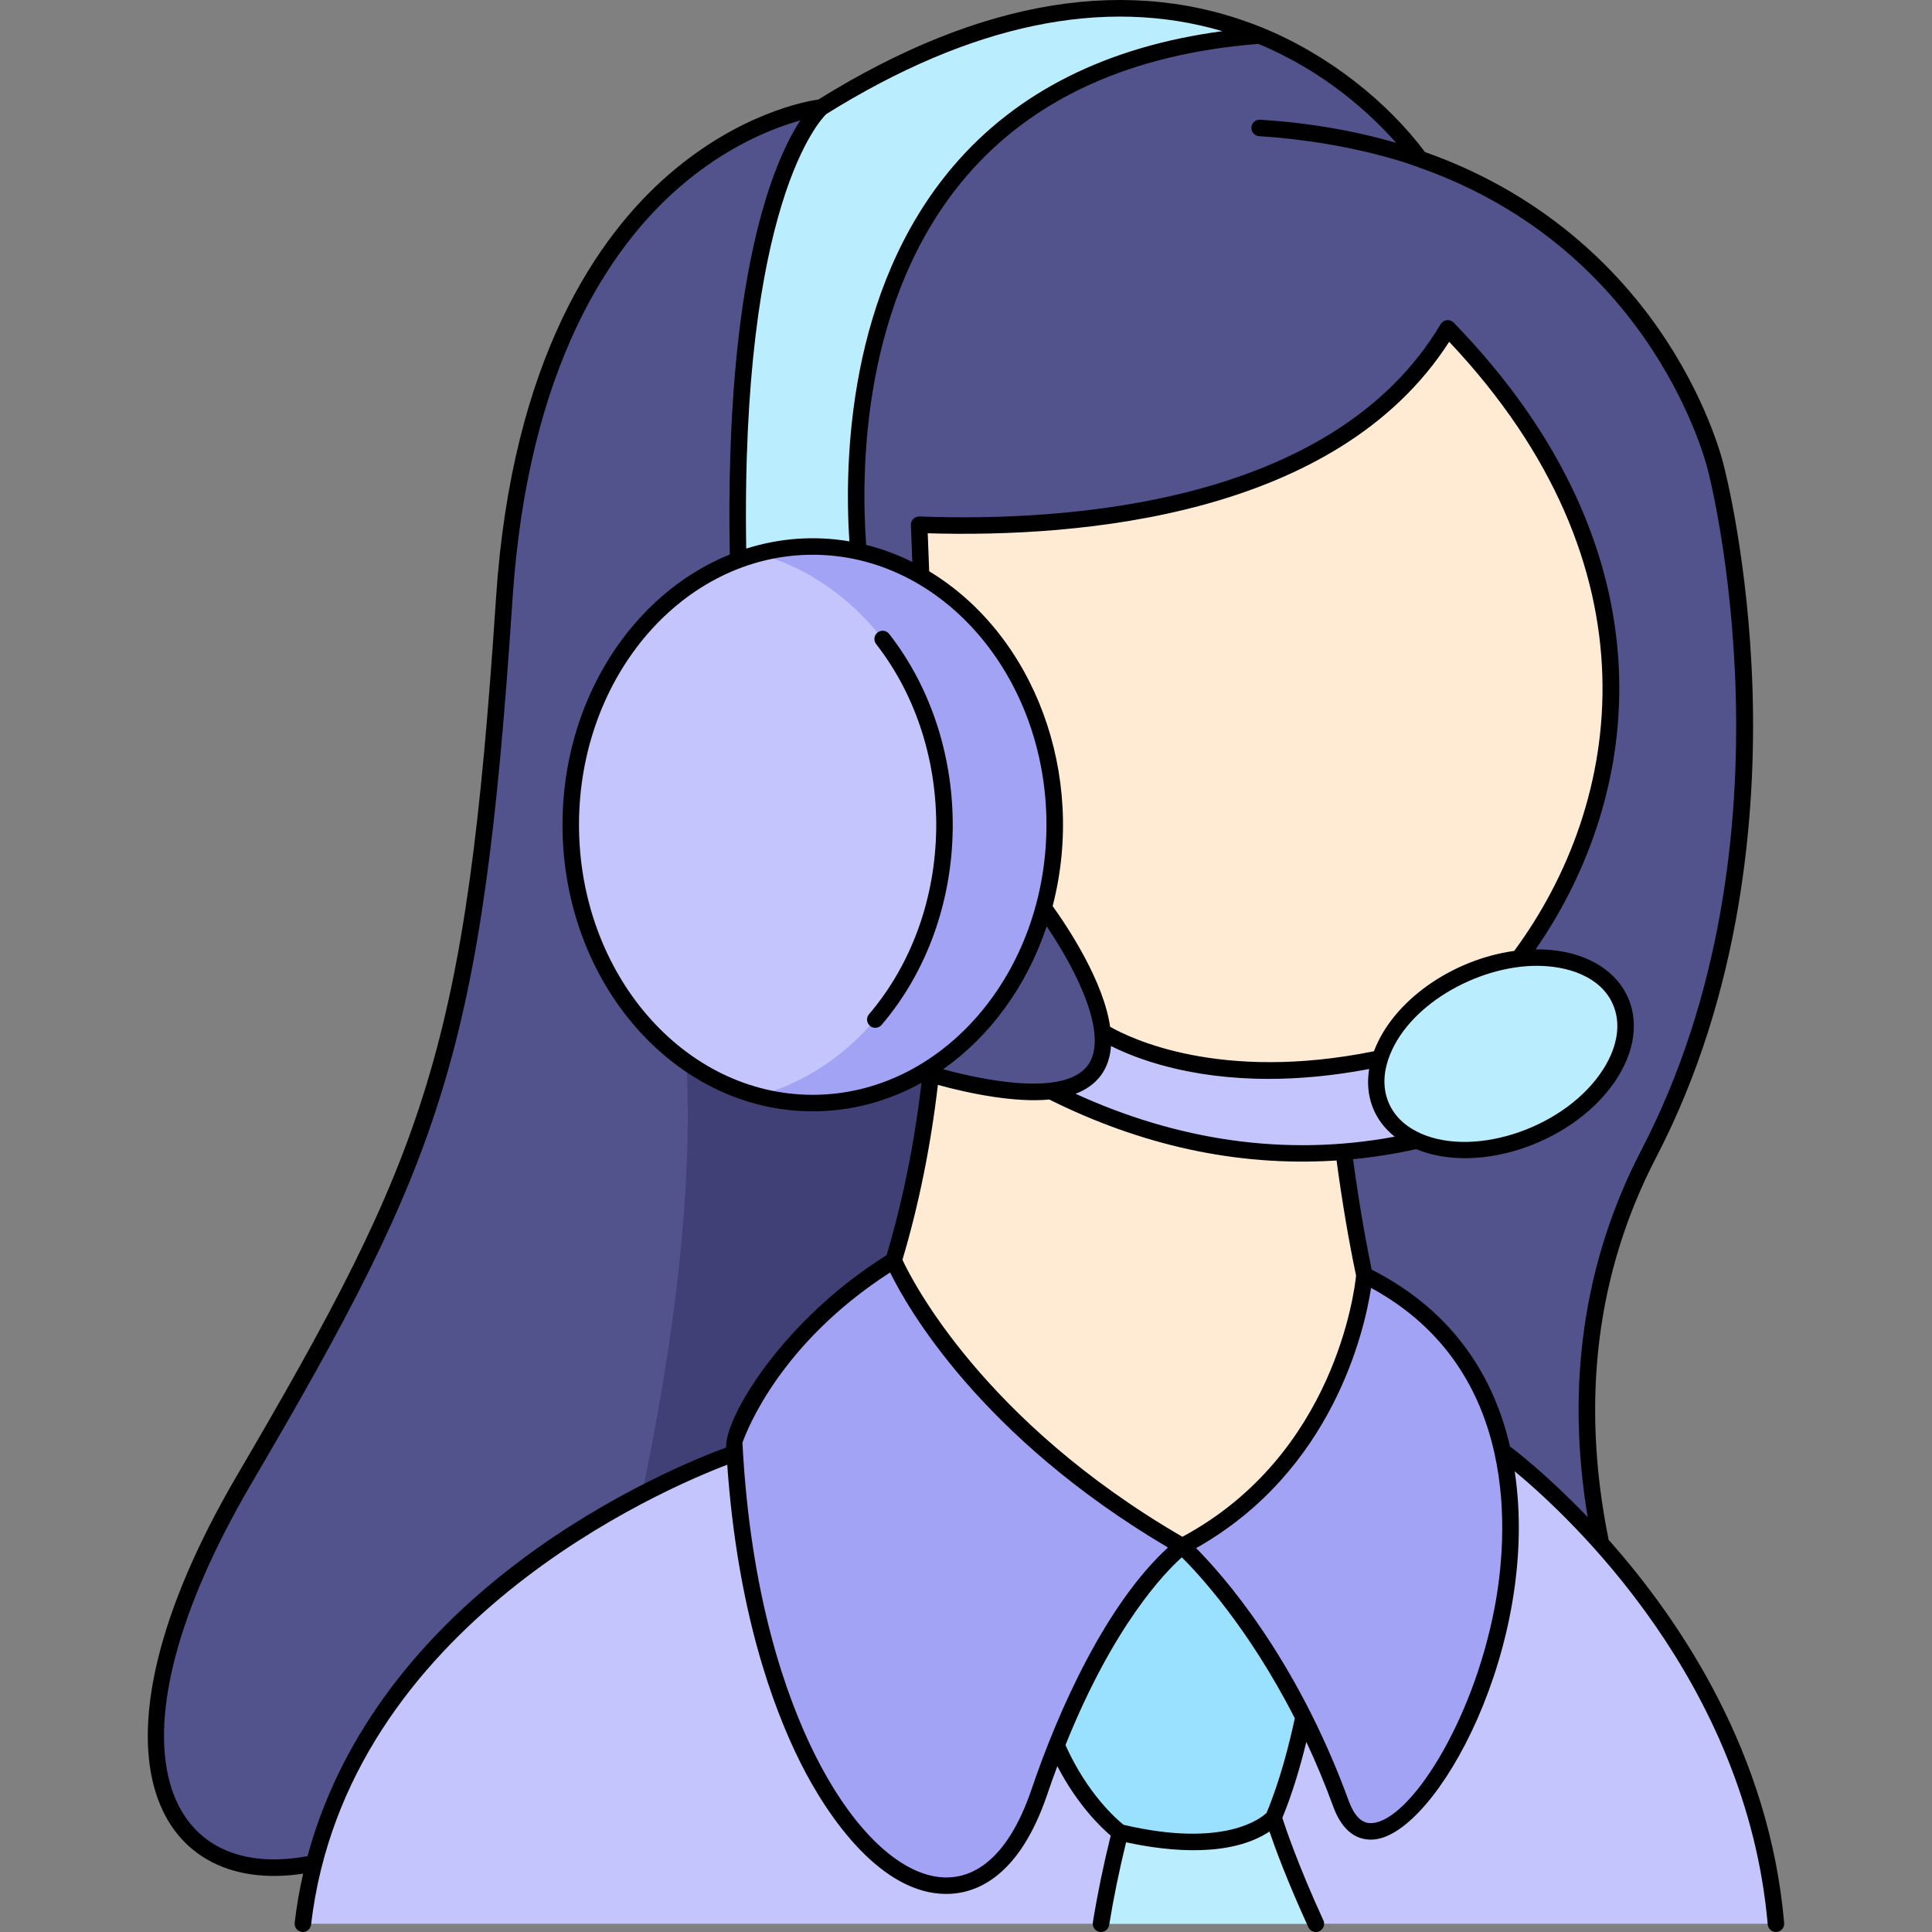
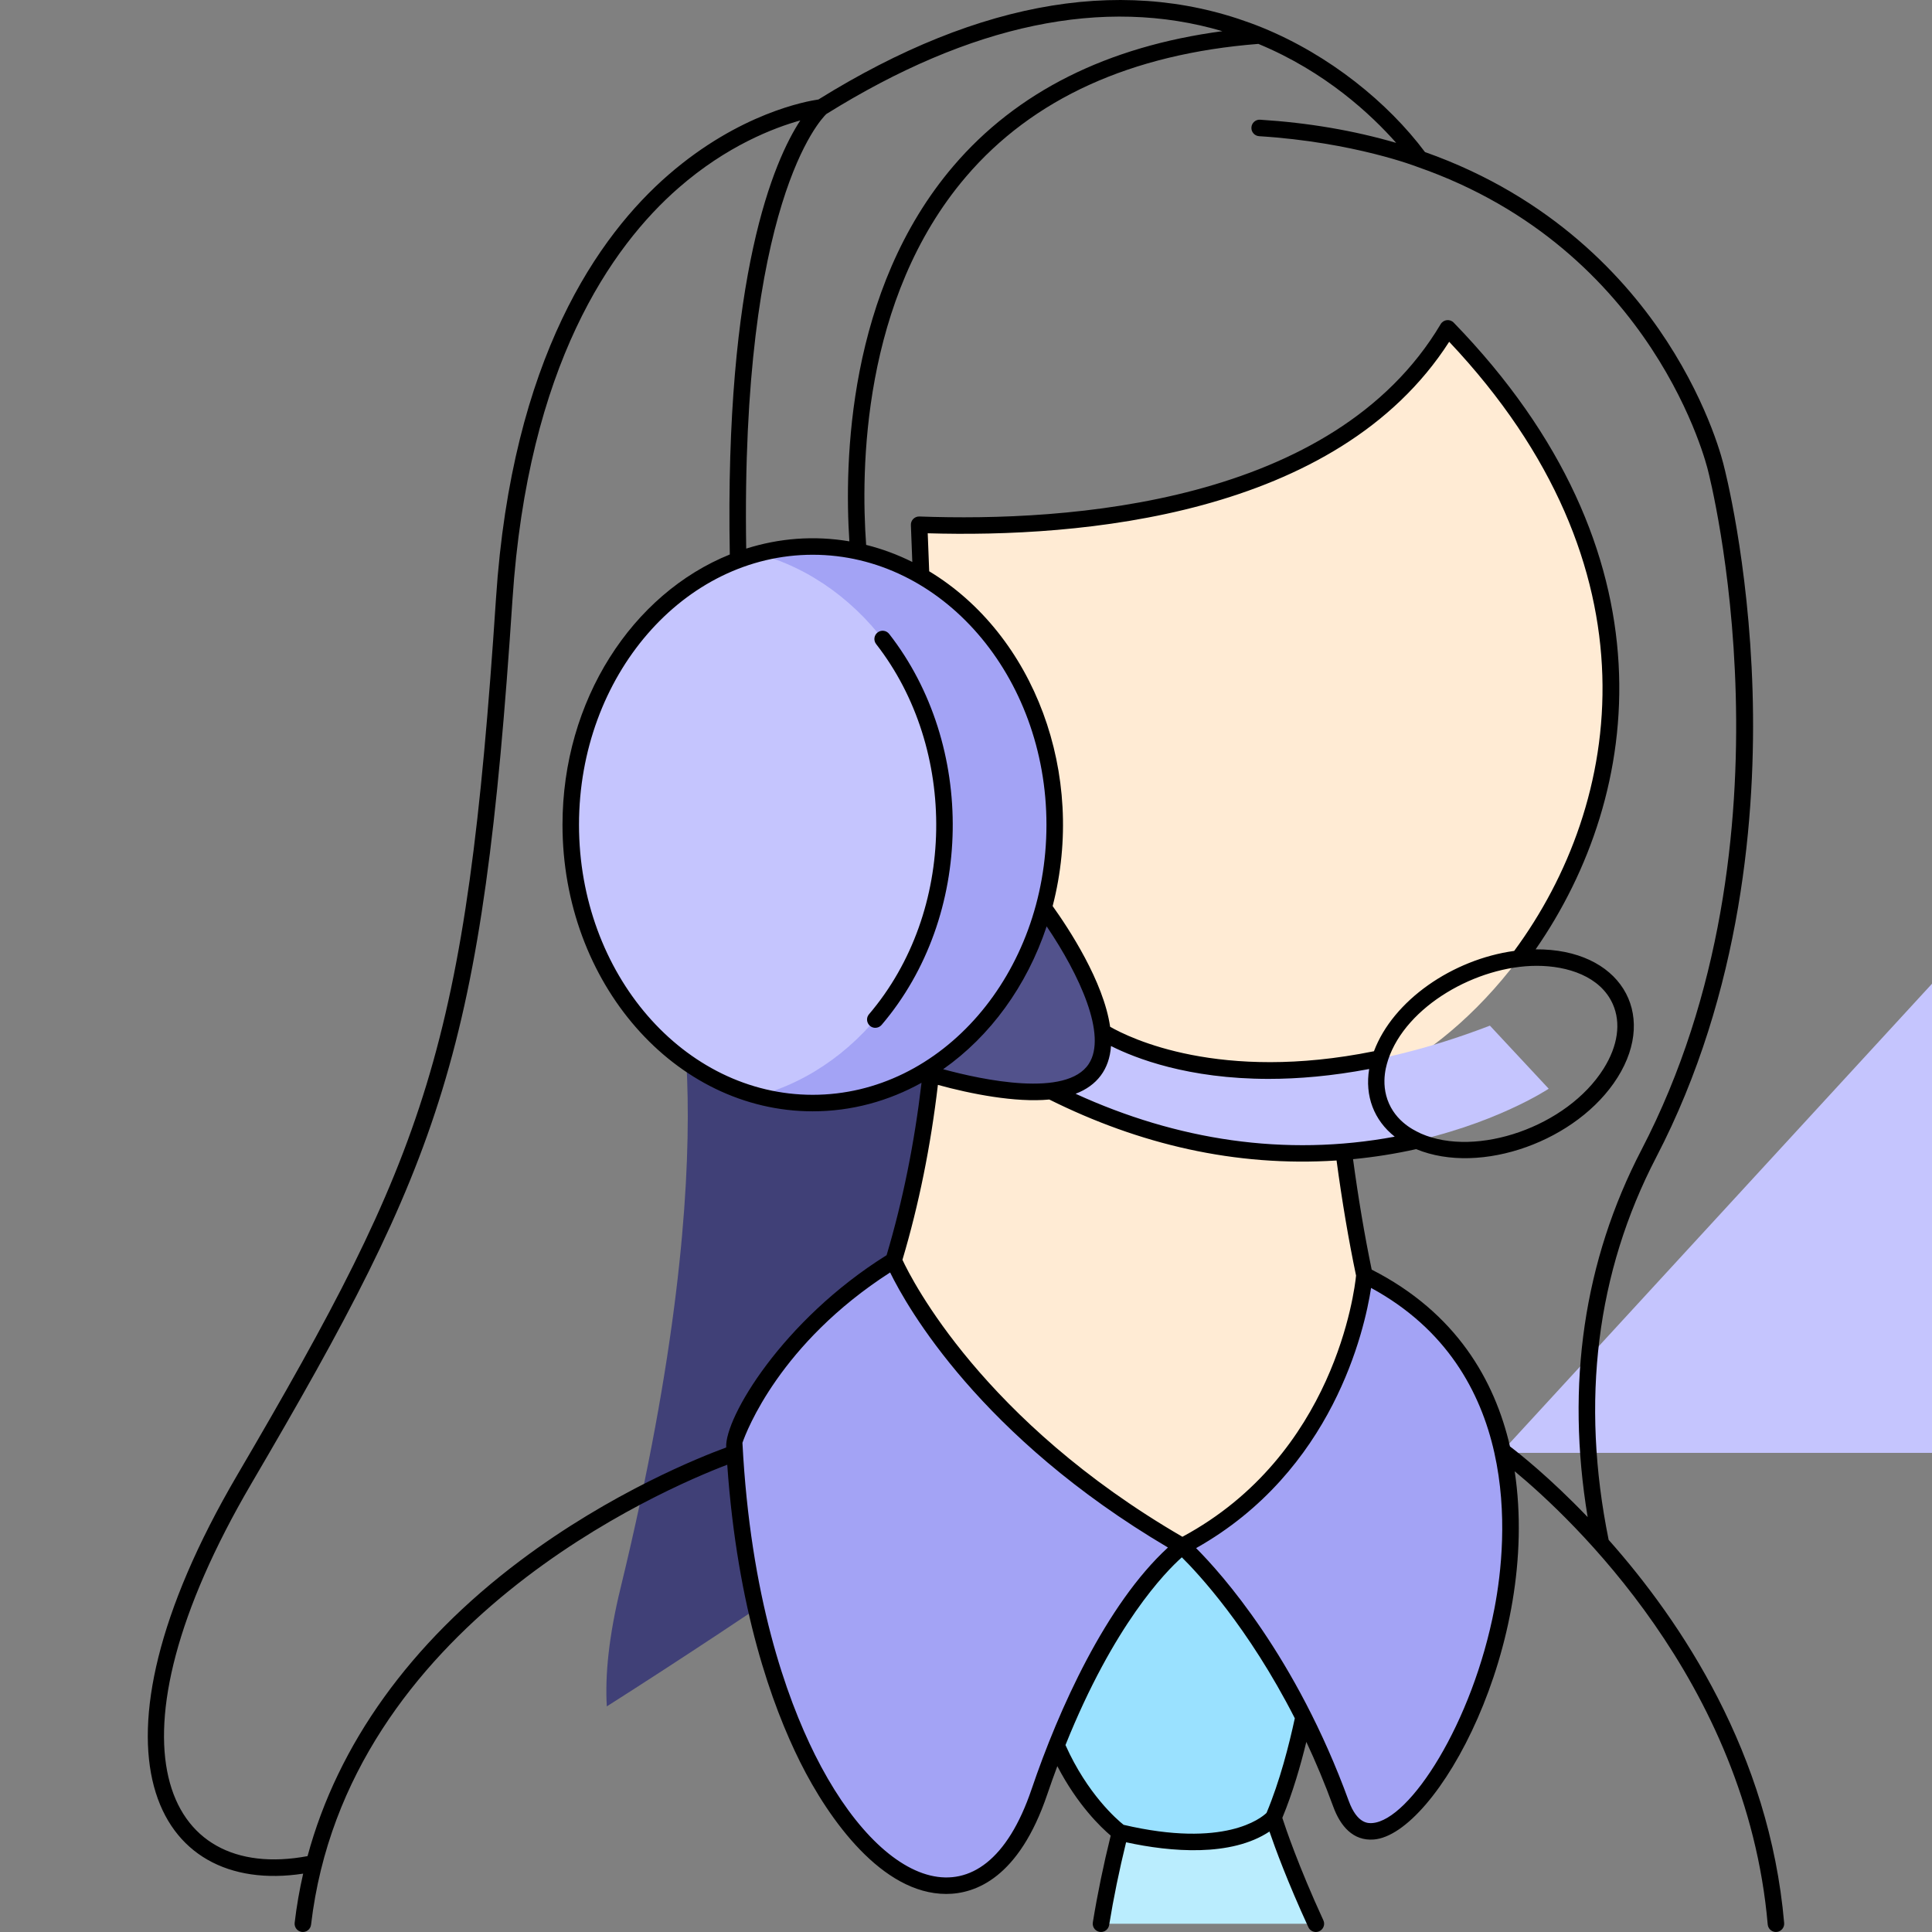
<svg xmlns="http://www.w3.org/2000/svg" id="Layer_1" enable-background="new 0 0 468.088 468.088" height="512" viewBox="0 0 468.088 468.088" width="512">
  <rect x="0" y="0" width="468.088" height="468.088" fill="#808080" stroke="none" />
  <g>
-     <path d="m412.169 435.086-119.39-110.67 19.3-26.98c-69.652 16.835-57.922 14-68.92 16.66l-22.71 50.32c-31.954 22.394-90.44 61.417-125.62 80-46.66 24.67-81.33-8-35.64-86 45.7-78 55.64-102 62.98-213.33 7.33-111.33 76.82-119.06 76.82-119.06 46.62-29.09 81.96-27.3 106.2-17.44v.01c22.27 9.06 35.17 24.94 38.82 29.93 59.44 20.66 71.73 74.91 71.73 74.91s23.76 89.05-16.24 166.02c-40 76.96 12.67 155.63 12.67 155.63z" fill="#52528c" />
    <path d="m250.849 312.236-7.69 1.86-22.71 50.32s-35.8 25.09-73.43 49.01c-.46-7.66.52-17.15 3.33-28.68 27.34-112.34 12-153.4 12-153.4l69.8-12.58s8.31 34.44 18.7 93.47z" fill="#404077" />
-     <path d="m363.998 351.57-185.742.435s-95.208 31.528-104.873 114.082h356.9c-6.213-71.449-66.285-114.517-66.285-114.517z" fill="#c5c5fe" />
+     <path d="m363.998 351.57-185.742.435h356.9c-6.213-71.449-66.285-114.517-66.285-114.517z" fill="#c5c5fe" />
    <path d="m323.95 264.597s3.908 47.069 15.9 76.36c-49.599 74.845-114.336 34.952-136.075-3.838 4.818-8.842 21.289-42.823 23.249-97.521l-4.339-112.465c33.223 1.225 101.126-2.24 128.084-47.582 83.289 85.857 15.771 176.204-26.819 185.046z" fill="#ffebd4" />
    <path d="m308.559 440.347-37.206 3.621c-1.928 7.595-3.442 14.981-4.609 22.119l52.065-.001c-7.24-15.76-10.25-25.739-10.25-25.739z" fill="#baedfe" />
    <path d="m317.183 408.849s-2.796 17.818-8.624 31.498c0 0-8.517 10.461-37.206 3.621 0 0-12.897-9.342-18.552-30.22-5.654-20.878 23.483-39.118 23.483-39.118h10.147l21.231 8.715z" fill="#9ae1ff" />
    <path d="m286.432 374.629s23.267 20.703 38.461 62.374c13.541 37.139 81.94-90.416 5.675-128.058 0 0-3.237 44.394-44.136 65.684z" fill="#a3a3f5" />
    <path d="m286.432 374.629s-19.089 13.724-34.598 59.491c-17.767 52.432-69.19 10.125-73.971-84.83 0 0 7.471-24.704 38.66-43.904-.001 0 15.921 38.253 69.909 69.243z" fill="#a3a3f5" />
-     <path d="m305.193 8.587v.01c-116.67 8.84-96.41 132.26-96.41 132.26s-26.93 95.95-29.81 0c-2.89-95.94 20.02-114.83 20.02-114.83 46.621-29.09 81.961-27.3 106.2-17.44z" fill="#baedfe" />
    <g>
      <path d="m266.754 249.756s32.477 22.456 94.225-1.261l14.244 15.282s-53.649 35.767-123.232-.753z" fill="#c5c5fe" />
      <path d="m251.992 218.766s44.778 57.968-19.058 43.45c-63.836-14.519 19.058-43.45 19.058-43.45z" fill="#52528c" />
      <path d="m255.539 199.826c0 44.058-35.706 75.393-71.98 65.67-25.95-6.95-45.28-33.71-45.28-65.67 0-31.95 19.33-58.71 45.28-65.66 36.512-9.787 71.98 21.938 71.98 65.66z" fill="#a3a3f5" />
      <path d="m228.829 199.826c0 31.95-19.33 58.72-45.27 65.67-25.95-6.95-45.28-33.71-45.28-65.67 0-31.95 19.33-58.71 45.28-65.66 25.94 6.95 45.27 33.71 45.27 65.66z" fill="#c5c5fe" />
-       <ellipse cx="363.642" cy="255.324" fill="#baedfe" rx="31.667" ry="21.282" transform="matrix(.914 -.406 .406 .914 -72.354 169.688)" />
    </g>
  </g>
  <g>
    <path d="m389.746 373.079c-6.832-33.648-2.957-64.836 11.527-92.701 20.861-40.141 24.209-83.527 23.345-112.854-.937-31.749-6.888-54.379-6.93-54.529-.128-.568-3.272-14.099-13.849-30.356-9.691-14.898-27.71-34.891-58.59-45.796-8.985-12.003-23.105-23.468-39.308-30.108-31.961-13.001-68.176-7.156-107.645 17.367-2.995.433-19.18 3.377-36.28 18.195-16.975 14.71-38.013 44.46-41.845 102.658-7.204 109.27-16.825 134.135-62.71 212.451-39.169 66.869-19.939 102.025 15.988 96.544-.897 3.919-1.588 7.888-2.059 11.904-.129 1.097.656 2.091 1.754 2.219 1.076.133 2.089-.643 2.219-1.754 8.536-72.871 85.67-105.672 100.835-111.442 2.455 35.022 10.857 58.391 17.658 72.028 7.019 14.075 19.905 31.962 35.392 31.962 7.075 0 17.624-3.878 24.478-24.104.806-2.378 1.623-4.651 2.446-6.857 4.882 9.411 10.592 14.854 12.932 16.828-1.746 7.054-3.208 14.123-4.331 21.033-.196 1.211.737 2.32 1.977 2.32.964 0 1.813-.697 1.973-1.68 1.07-6.59 2.458-13.328 4.107-20.057 10.859 2.371 25.438 3.571 34.738-2.602 1.378 4.028 4.362 12.16 9.422 23.174.337.733 1.062 1.165 1.818 1.165 1.444 0 2.428-1.502 1.816-2.835-6.051-13.17-9.146-22.348-9.941-24.815 2.504-6.038 4.431-12.714 5.818-18.407 2.269 4.845 4.467 10.056 6.511 15.66 1.722 4.723 4.799 8.385 9.831 7.99 15.238-1.226 40.458-47.304 34.14-89.214 13.539 11.218 56.183 50.931 61.302 109.794.098 1.133 1.114 1.924 2.165 1.819 1.101-.096 1.915-1.065 1.819-2.165-3.565-41.028-24.874-72.965-42.523-92.835zm-189.555-345.443c35.005-21.808 67.238-28.537 95.967-20.083-27.896 3.722-49.811 14.682-65.186 32.698-25.683 30.097-26.432 71.841-25.186 90.907-8.591-1.449-17.01-.766-24.994 1.759-1.348-83.681 17.965-103.905 19.399-105.281zm54.036 238.758c21.721 10.814 44.991 16.371 69.598 14.77 1.333 9.903 2.918 19.279 4.725 27.893-.352 3.544-5.142 43.406-42.071 63.277-48.314-28.053-65.547-62.19-67.833-67.104 3.971-13.338 6.853-27.582 8.589-42.383 7.963 2.194 18.796 4.327 26.992 3.547zm-25.718-7.343c11.374-7.987 20.273-20.15 25.078-34.608 7.967 11.765 14.733 26.434 10.19 33.338-5.398 8.2-25.795 3.854-35.268 1.27zm32.09 5.949c5.165-1.975 8.19-5.876 8.574-11.573 5.909 2.986 18.691 7.967 38.209 7.967 7.198 0 15.321-.688 24.343-2.394-1.072 6.501 1.121 12.372 6.191 16.394-26.671 4.953-52.854.802-77.317-10.394zm75.932 2.372c-2.341-5.267-.258-10.267-.204-10.633 4.334-13.024 21.503-22.739 36.003-22.739 7.419 0 15.425 2.532 18.421 9.275h.001c2.029 4.566 1.237 10.122-2.23 15.643-8.841 14.075-30.794 21.616-44.225 15.736-.494-.314-5.455-2.083-7.766-7.282zm30.332-36.982c-14.901 2.049-29.34 11.952-33.978 24.306-37.34 7.559-59.196-3.216-63.924-5.932-1.575-10.954-10.024-23.795-13.924-29.237 8.268-31.936-4.457-65.721-29.91-81.116l-.356-9.206c36.639 1.074 99.077-3.918 126.34-46.4 51.54 54.615 42.155 111.77 15.752 147.585zm-113.326-30.56c0 36.074-25.403 65.422-56.628 65.422s-56.628-29.348-56.628-65.422 25.403-65.423 56.628-65.423 56.628 29.349 56.628 65.423zm-77.597 150.871c-6.057 2.218-27.813 10.828-49.946 27.45-26.602 19.978-44.155 44.47-51.481 71.554-34.944 6.519-50.405-27.442-13.598-90.278 46.285-78.997 55.988-104.072 63.251-214.209 3.729-56.65 23.957-85.498 40.27-99.723 11.665-10.172 23.046-14.526 29.46-16.315-6.386 9.77-18.345 37.272-17.079 105.163-23.582 9.516-40.534 35.271-40.534 65.487 0 38.279 27.197 69.422 60.628 69.422 9.44 0 18.383-2.486 26.357-6.912-1.71 14.594-4.548 28.632-8.461 41.768-25.253 15.776-39.263 39.418-38.867 46.593zm73.999 82.778c-11.683 34.473-36.33 24.069-52.5-8.359-6.957-13.95-15.638-38.369-17.56-75.556.972-2.804 9.061-24.077 35.781-41.271 4.137 8.445 21.811 39.777 67.313 66.638-14.978 13.75-26.486 39.225-33.034 58.548zm56.919 5.755c-1.282 1.238-10.172 8.609-34.63 2.885-1.54-1.225-8.76-7.418-14.082-19.326 11.719-29.207 24.252-41.976 28.193-45.483 3.849 3.811 16.078 16.866 27.371 39-1.37 6.368-3.627 15.246-6.852 22.924zm55.234-49.61c-5.35 27.955-20.55 51.342-29.568 52.067-.907.071-3.684.297-5.752-5.374-12.754-34.979-30.908-55.153-36.978-61.235 33.188-18.689 40.823-52.846 42.396-63.044 36.518 19.872 33.136 60.687 29.902 77.586zm3.747-39.183c-3.696-15.985-12.965-32.369-33.504-42.837-1.719-8.285-3.236-17.272-4.517-26.76 5.128-.496 10.259-1.304 15.294-2.431 15.689 6.485 39.142-2 48.797-17.368 9.863-15.703.493-31.188-19.853-31.035 26.139-37.686 34.088-96.252-19.852-151.847-.912-.939-2.478-.767-3.154.37-25.943 43.631-90.26 47.931-126.288 46.604-1.157-.037-2.119.907-2.071 2.076l.347 8.944c-3.564-1.778-7.305-3.171-11.185-4.141-1.308-17.972-1.095-59.573 24.161-89.168 16.175-18.954 40.018-29.786 70.861-32.214 16.307 6.741 27.463 17.257 33.394 23.981-10.263-2.988-21.306-4.884-32.951-5.61-1.105-.082-2.052.77-2.121 1.871-.068 1.103.77 2.053 1.871 2.121 23.064 1.439 38.477 7.485 38.285 7.419 57.639 20.033 70.314 72.931 70.453 73.535.235.883 23.085 89.217-16.081 164.582-14.005 26.942-18.388 56.863-13.063 89.028-9.25-9.66-16.726-15.532-18.823-17.12z" />
    <path d="m212.073 249.021c.565 0 1.128-.238 1.523-.703 22.498-26.399 22.827-67.822 1.83-94.732-.681-.871-1.938-1.026-2.808-.347-.871.68-1.025 1.937-.347 2.808 19.839 25.426 19.538 64.735-1.721 89.678-1.109 1.302-.163 3.296 1.523 3.296z" />
  </g>
</svg>